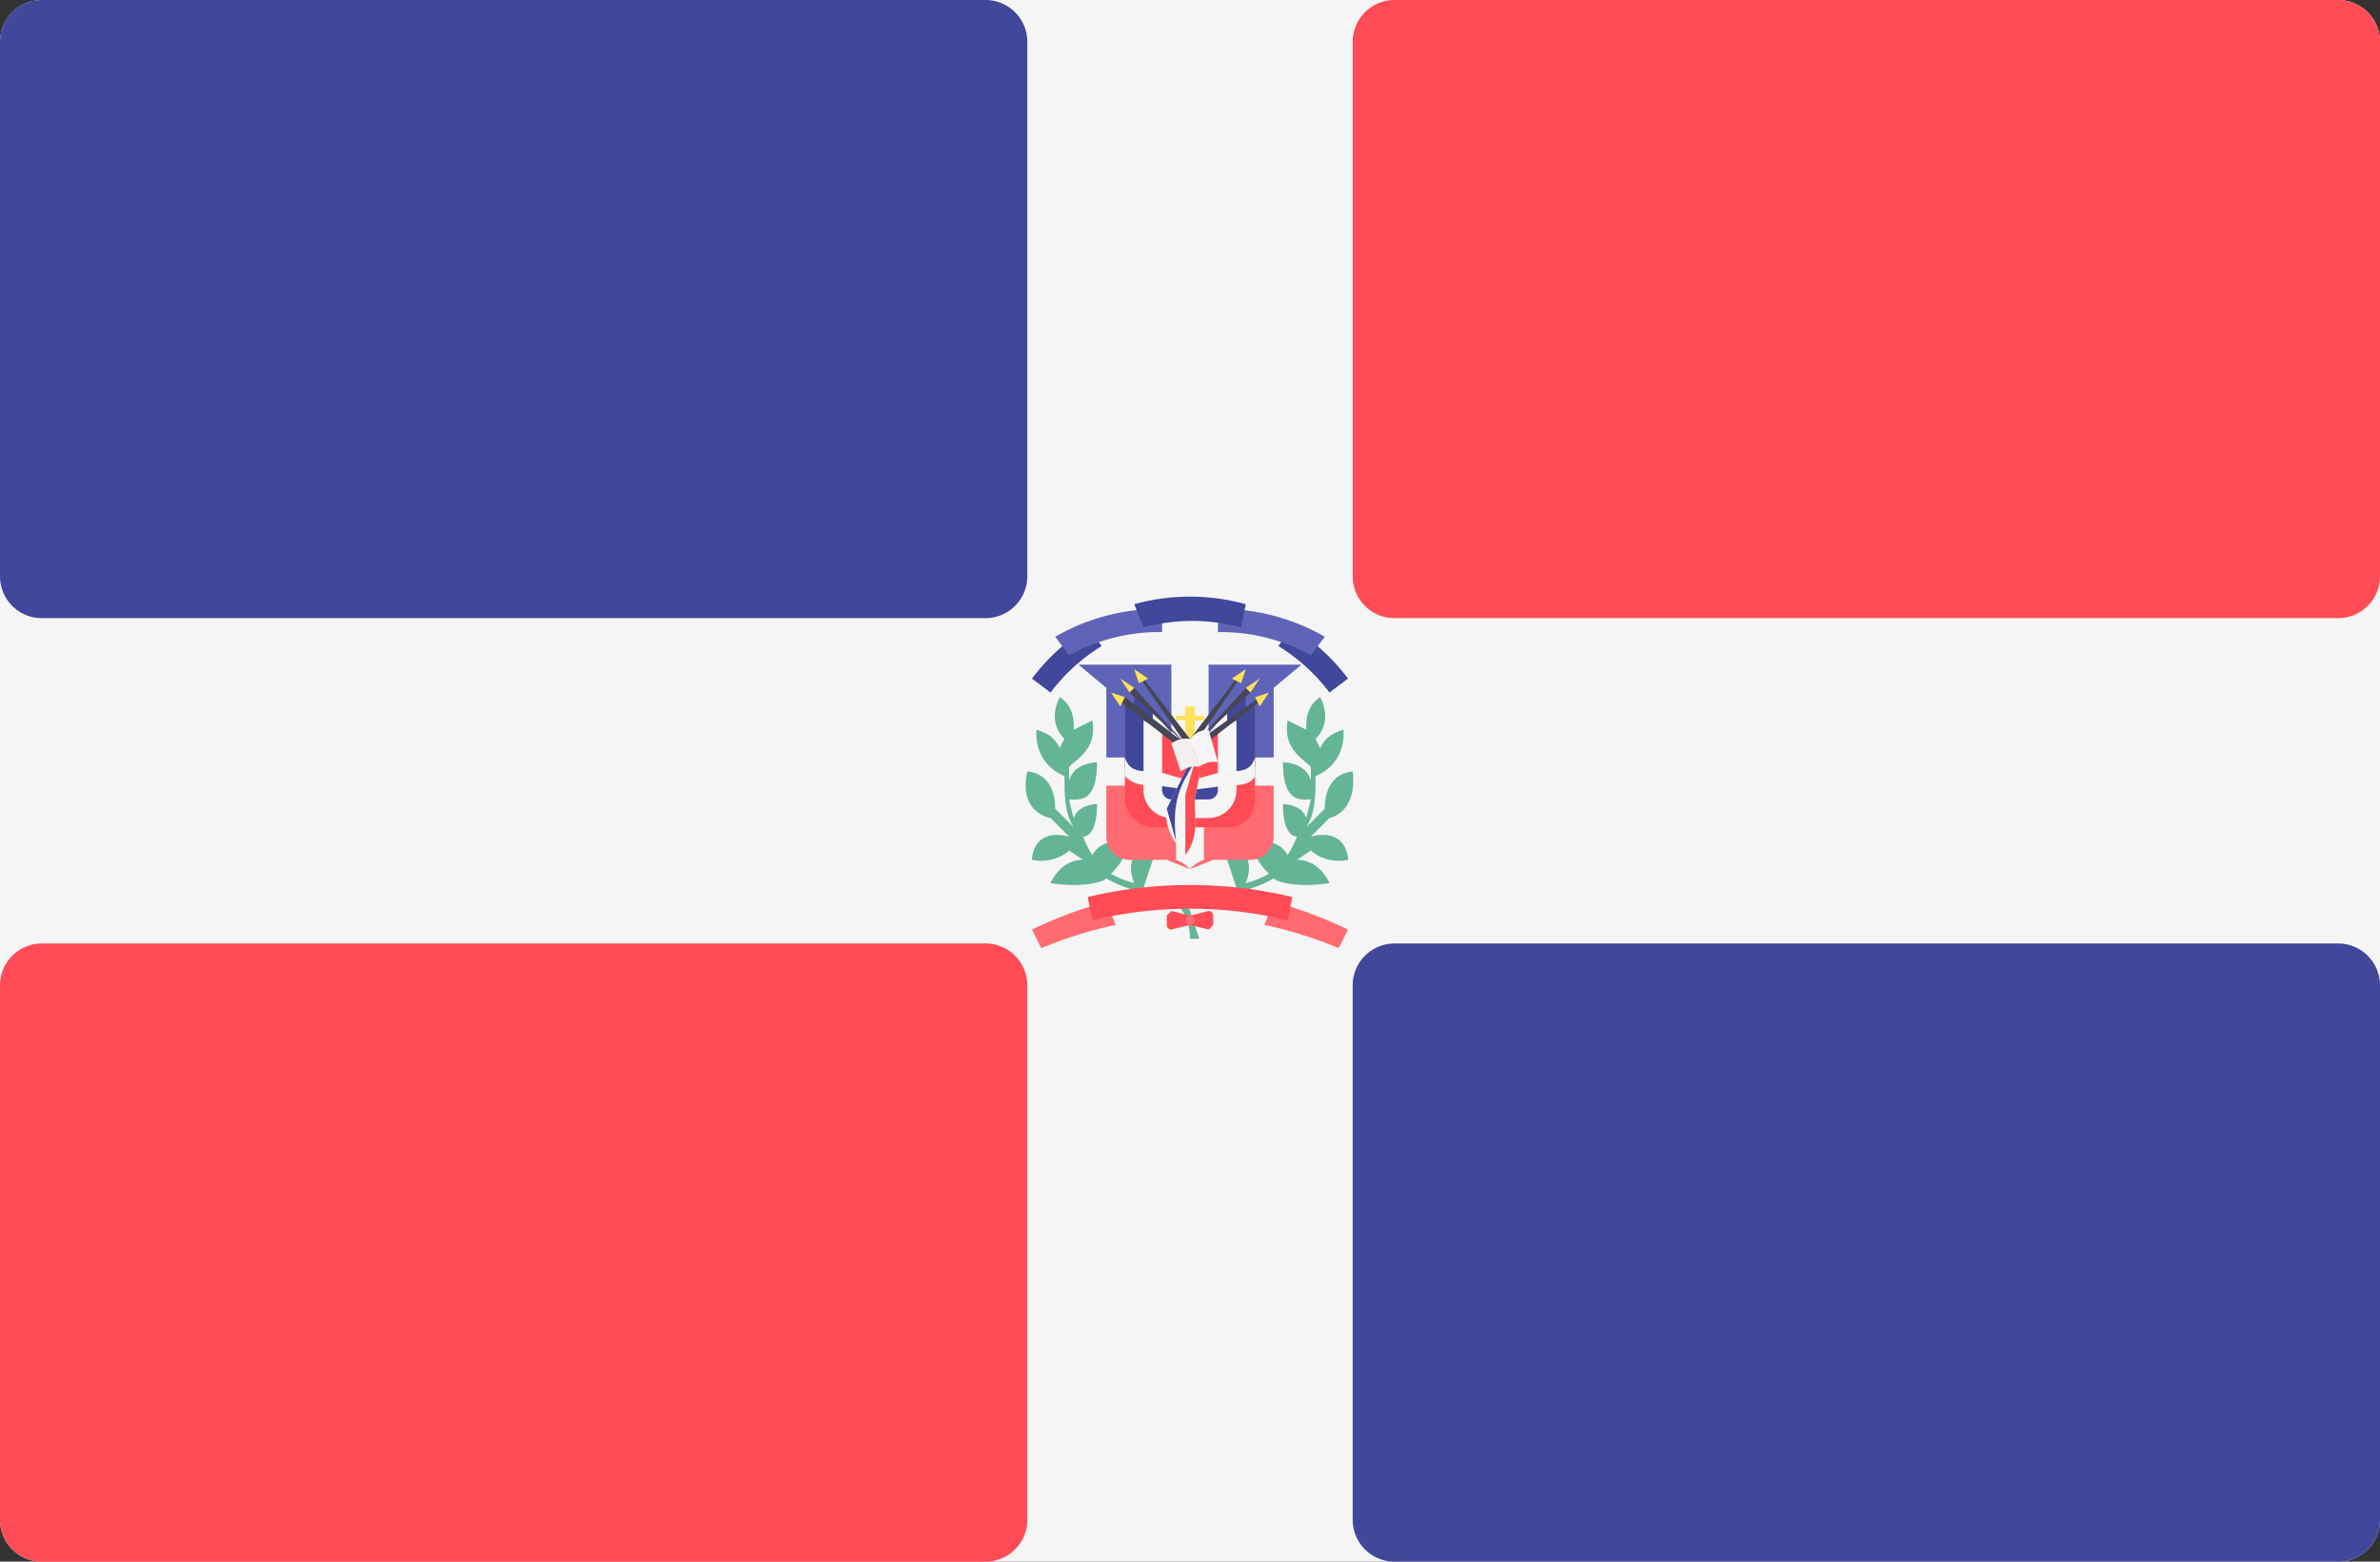
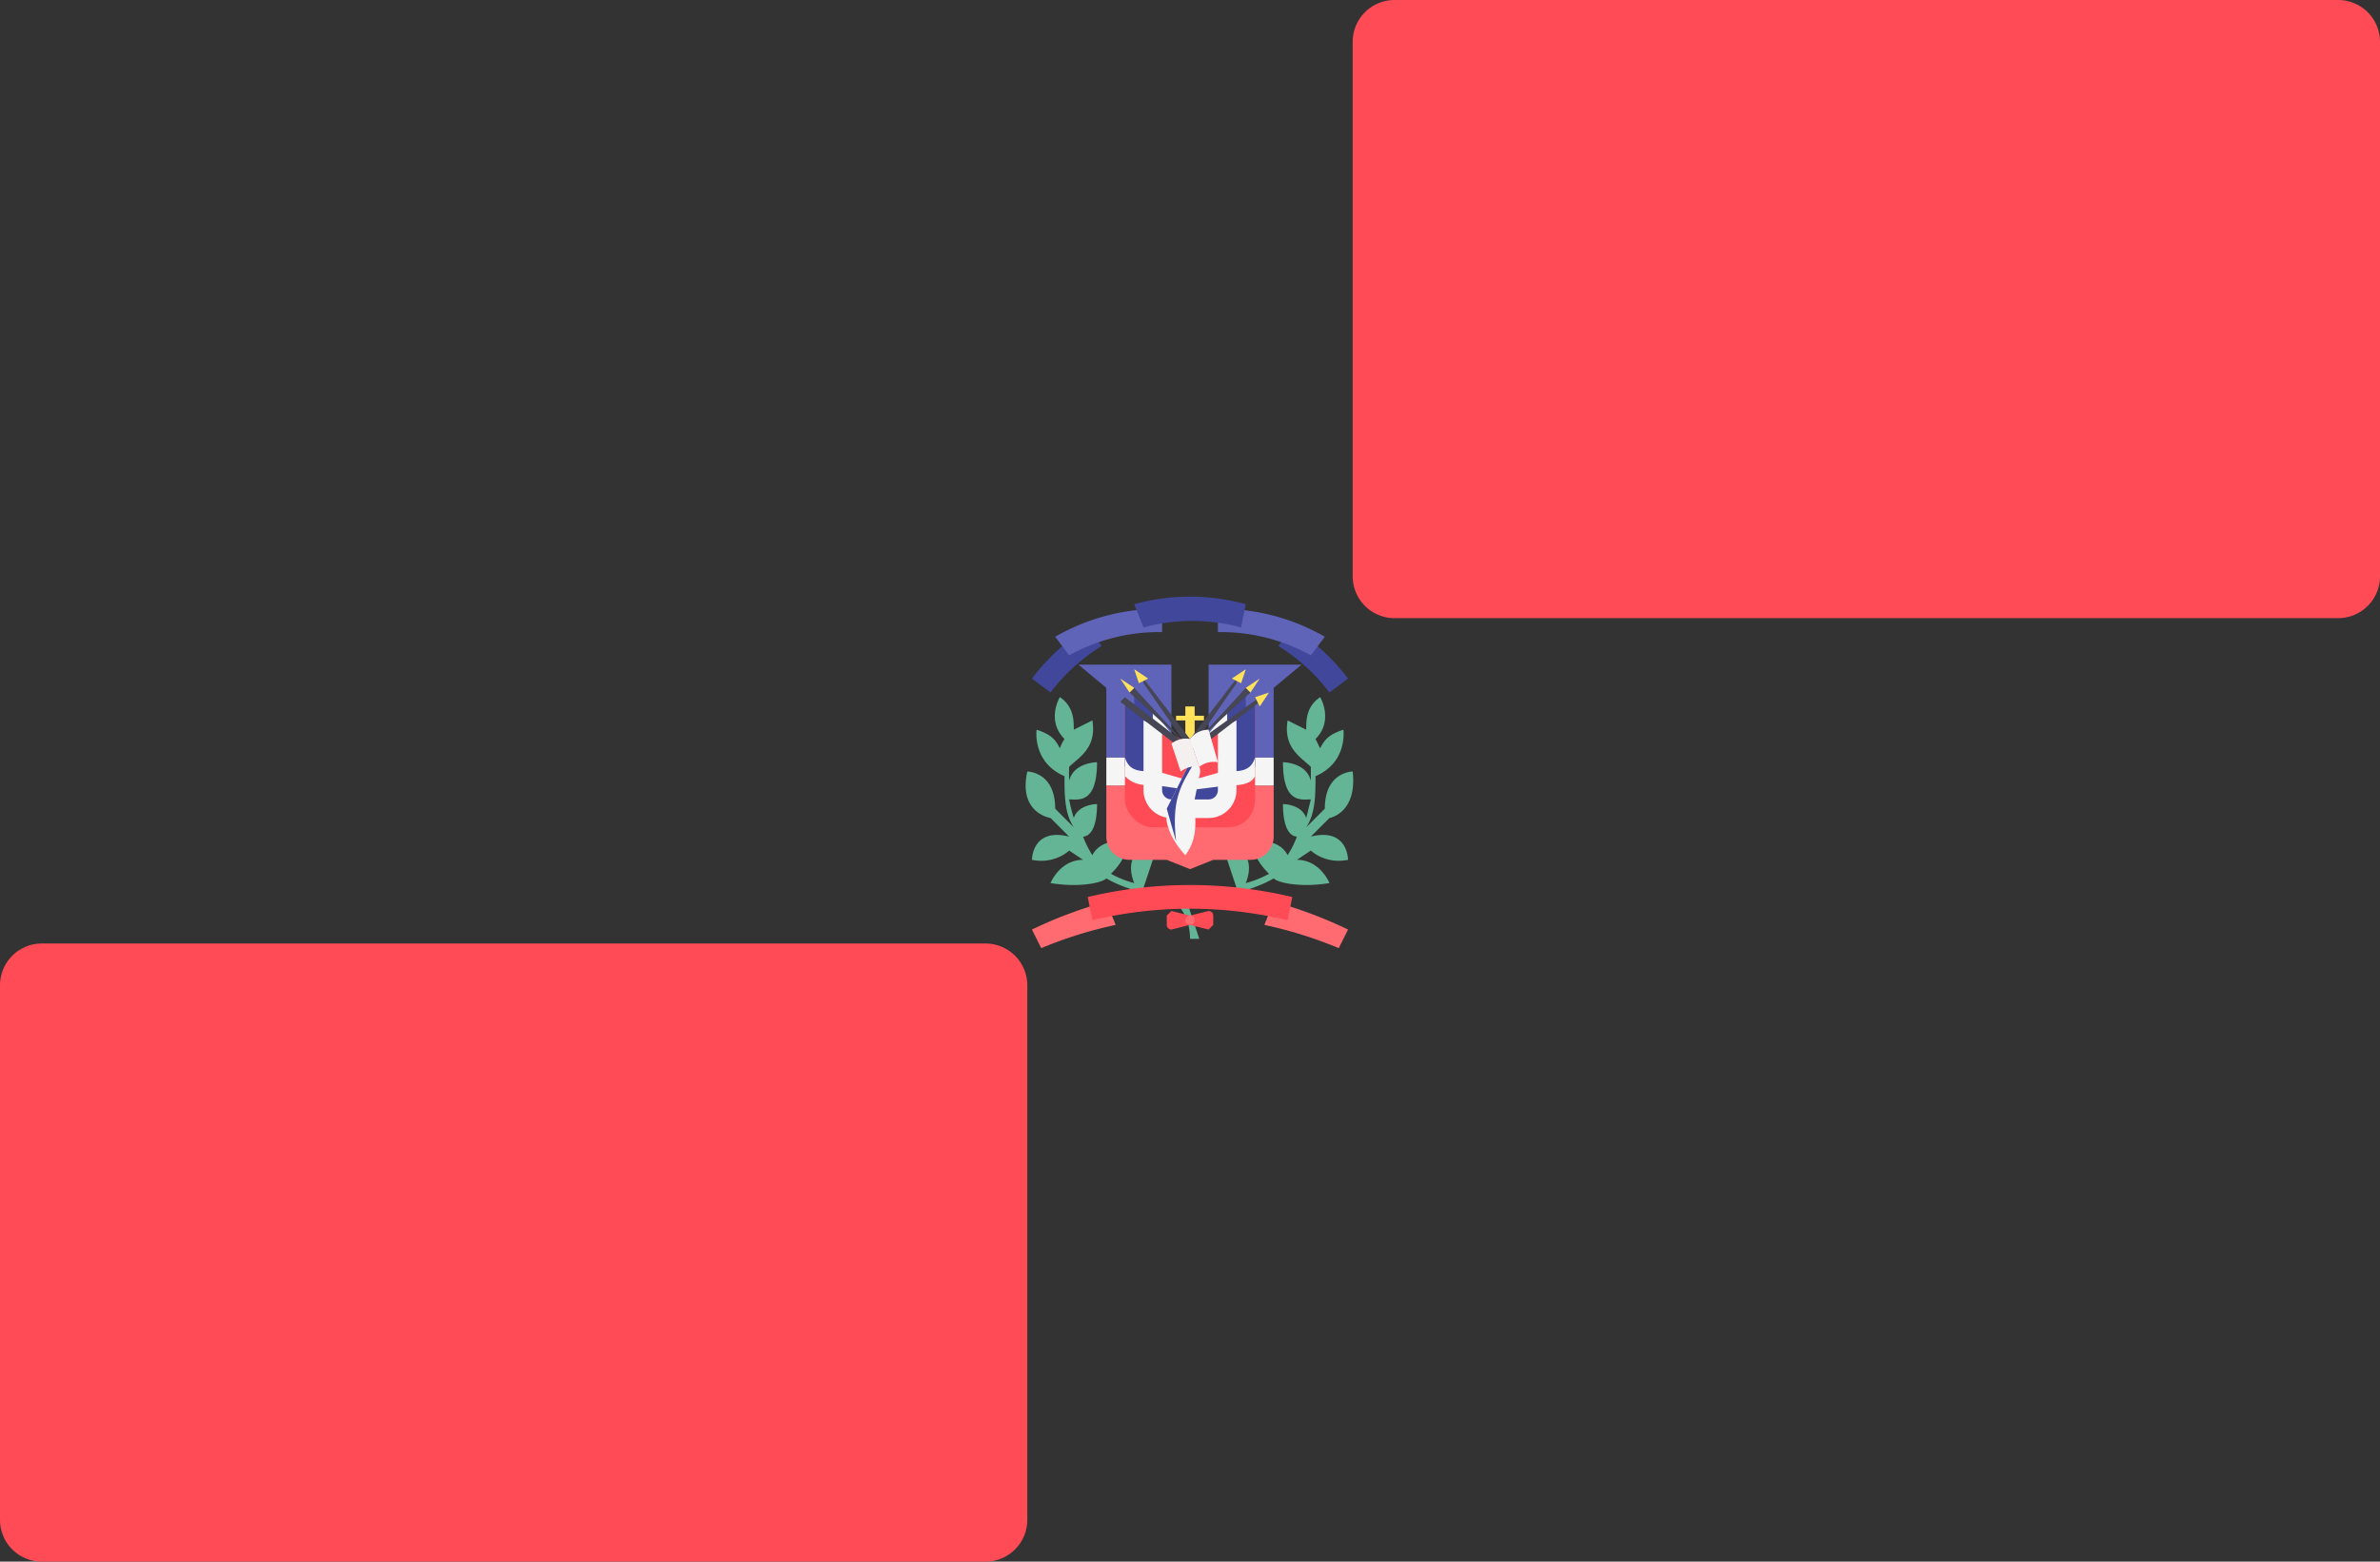
<svg xmlns="http://www.w3.org/2000/svg" width="512" height="336">
  <rect width="100%" height="100%" fill="#333333" stroke="none" />
  <g fill="none">
-     <path d="M503 336H9a9 9 0 01-9-9V9a9 9 0 019-9h494a9 9 0 019 9v318a9 9 0 01-9 9z" fill="#F5F5F5" />
-     <path d="M212 133H9a9 9 0 01-9-9V9a9 9 0 019-9h203a9 9 0 019 9v115a9 9 0 01-9 9zm291 203H300a9 9 0 01-9-9V212a9 9 0 019-9h203a9 9 0 019 9v115a9 9 0 01-9 9z" fill="#41479B" />
    <path d="M503 133H300a9 9 0 01-9-9V9a9 9 0 019-9h203a9 9 0 019 9v115a9 9 0 01-9 9zM212 336H9a9 9 0 01-9-9V212a9 9 0 019-9h203a9 9 0 019 9v115a9 9 0 01-9 9z" fill="#FF4B55" />
    <g fill="#64B496">
      <path d="M251 193s5 2 5 9h2l-3-9h-4zM256 192l-10-1 2-6c0-5-3-2-3-2s-3 2-1 7a21 21 0 01-5-2c1-1 3-3 4-7 0 0-6-1-8 3a21 21 0 01-2-4c1 0 3-1 3-7 0 0-4 0-5 3a34 34 0 01-1-4c2 0 6 1 6-8 0 0-5 0-6 4a52 52 0 010-3c2-2 6-4 5-10l-4 2c0-2 0-5-3-7 0 0-3 5 1 9a9 9 0 00-1 2c-1-2-2-3-5-4 0 0-1 7 6 10 0 4 0 8 2 11l-4-4c0-8-6-8-6-8-2 9 5 10 5 10l4 4c-8-2-8 5-8 5 5 1 8-2 8-2l3 2c-5 0-7 5-7 5 6 1 11 0 12-1 7 4 15 4 18 4v-1zM256 192l10-1-2-6c0-5 3-2 3-2s3 2 1 7a21 21 0 005-2c-1-1-3-3-4-7 0 0 6-1 8 3a21 21 0 002-4c-1 0-3-1-3-7 0 0 4 0 5 3l1-4c-2 0-6 1-6-8 0 0 5 0 6 4v-3c-2-2-6-4-5-10l4 2c0-2 0-5 3-7 0 0 3 5-1 9l1 2c1-2 2-3 5-4 0 0 1 7-6 10 0 4 0 8-2 11l4-4c0-8 6-8 6-8 1 9-5 10-5 10l-4 4c8-2 8 5 8 5-5 1-8-2-8-2l-3 2c5 0 7 5 7 5-6 1-11 0-12-1-7 4-15 4-18 4v-1z" />
    </g>
    <path d="M234 135a45 45 0 00-12 11l4 3a40 40 0 0111-10l-3-4z" fill="#41479B" />
    <path d="M256 169h18v11a5 5 0 01-5 5h-8l-5 2v-18z" fill="#FF6B71" />
    <path fill="#5F64B9" d="M260 157v-14h20l-6 5v15h-14z" />
    <path fill="#F5F5F5" d="M268 163h6v6h-6z" />
    <path d="M256 169h-18v11a5 5 0 005 5h8l5 2v-18z" fill="#FF6B71" />
-     <path d="M253 185a7 7 0 013 2 7 7 0 013-2v-11h-6v11z" fill="#F5F5F5" />
    <path fill="#5F64B9" d="M252 157v-14h-20l6 5v15h14z" />
    <path fill="#F5F5F5" d="M238 163h6v6h-6z" />
    <path fill="#41479B" d="M244 149v4l4 3v-3z" />
    <path fill="#F5F5F5" d="M248 153v4l5 3v-1z" />
    <path fill="#41479B" d="M268 149v4l-4 3v-3z" />
    <path fill="#F5F5F5" d="M264 153v4l-5 3v-1z" />
    <path d="M264 178h-16c-3 0-6-3-6-6v-21l14 10 14-10v21c0 3-2 6-6 6z" fill="#FF4B55" />
    <path d="M247 155l-5-4v14l5 3zm18 0l5-4v14l-5 3zm-17 13h16v6h-16z" fill="#41479B" />
    <path fill="#FF4B55" d="M248 156l8 4 8-4v12h-16z" />
    <g fill="#F5F5F5">
      <path d="M262 157v13a2 2 0 01-2 2h-8a2 2 0 01-2-2v-13l-4-2v15a6 6 0 006 6h8a6 6 0 006-6v-15l-4 2z" />
      <path d="M263 166l-7 2-7-2c-4 0-6 0-7-3v4c2 2 4 2 7 2l7 1 8-1c2 0 5 0 6-2v-4c-1 3-3 3-7 3z" />
    </g>
    <path fill="#FFE15A" d="M259 154h-2v-2h-2v2h-2v1h2v6h2v-6h2z" />
    <path fill="#464655" d="M255 160l-12-11 1-1z" />
    <path fill="#FFE15A" d="M241 146l2 3 1-1z" />
    <path fill="#464655" d="M256 159l-1 1-9-13v-1z" />
    <path fill="#FFE15A" d="M244 144l1 3 2-1z" />
    <path fill="#464655" d="M255 160l-1 1-13-10 1-1z" />
-     <path fill="#FFE15A" d="M239 149l2 3 1-2z" />
    <path fill="#464655" d="M268 148l1 1-12 11z" />
    <path fill="#FFE15A" d="M271 146l-2 3-1-1z" />
    <path fill="#464655" d="M266 146v1l-9 13-1-1z" />
    <path fill="#FFE15A" d="M268 144l-1 3-2-1z" />
    <path fill="#464655" d="M271 150v1l-13 10-1-1z" />
    <path fill="#FFE15A" d="M273 149l-2 3-1-2z" />
    <path d="M255 184s-5-5-4-10l5-10s3 0 2 3l-1 5c0 4 1 8-2 12z" fill="#F5F5F5" />
    <path d="M257 164h-1l-5 10 2 7c-1-9 1-12 4-17z" fill="#41479B" />
-     <path d="M257 172l1-5c1-2 0-2-1-3l-2 7v13c3-4 2-8 2-12z" fill="#FF4B55" />
    <path d="M254 166a5 5 0 014-1l-2-6a5 5 0 00-4 1l2 6z" fill="#F5F0F0" />
    <path d="M258 165a5 5 0 014-1l-2-7a5 5 0 00-4 2l2 6z" fill="#F5F5F5" />
    <path d="M250 136a40 40 0 00-20 5l-3-4a45 45 0 0123-6v5z" fill="#5F64B9" />
    <path d="M278 135a45 45 0 0112 11l-4 3a40 40 0 00-11-10l3-4z" fill="#41479B" />
    <path d="M262 136a40 40 0 0120 5l3-4a45 45 0 00-23-6v5z" fill="#5F64B9" />
    <path d="M267 135a40 40 0 00-21 0l-2-5a45 45 0 0124 0l-1 5z" fill="#41479B" />
    <path d="M238 194a95 95 0 00-16 6l2 4a90 90 0 0116-5l-2-5zm36 0a95 95 0 0116 6l-2 4a90 90 0 00-16-5l2-5z" fill="#FF6B71" />
    <g fill="#FF4B55">
      <path d="M277 198a90 90 0 00-42 0l-1-5a95 95 0 0144 0l-1 5z" />
      <path d="M256 199l-4 1a1 1 0 01-1-1v-2l1-1 4 1v2zm0-2l4-1a1 1 0 011 1v2l-1 1-4-1v-2z" />
    </g>
    <path d="M256 199a1 1 0 01-1-1 1 1 0 011-1 1 1 0 011 1 1 1 0 01-1 1z" fill="#FF6B71" />
  </g>
</svg>